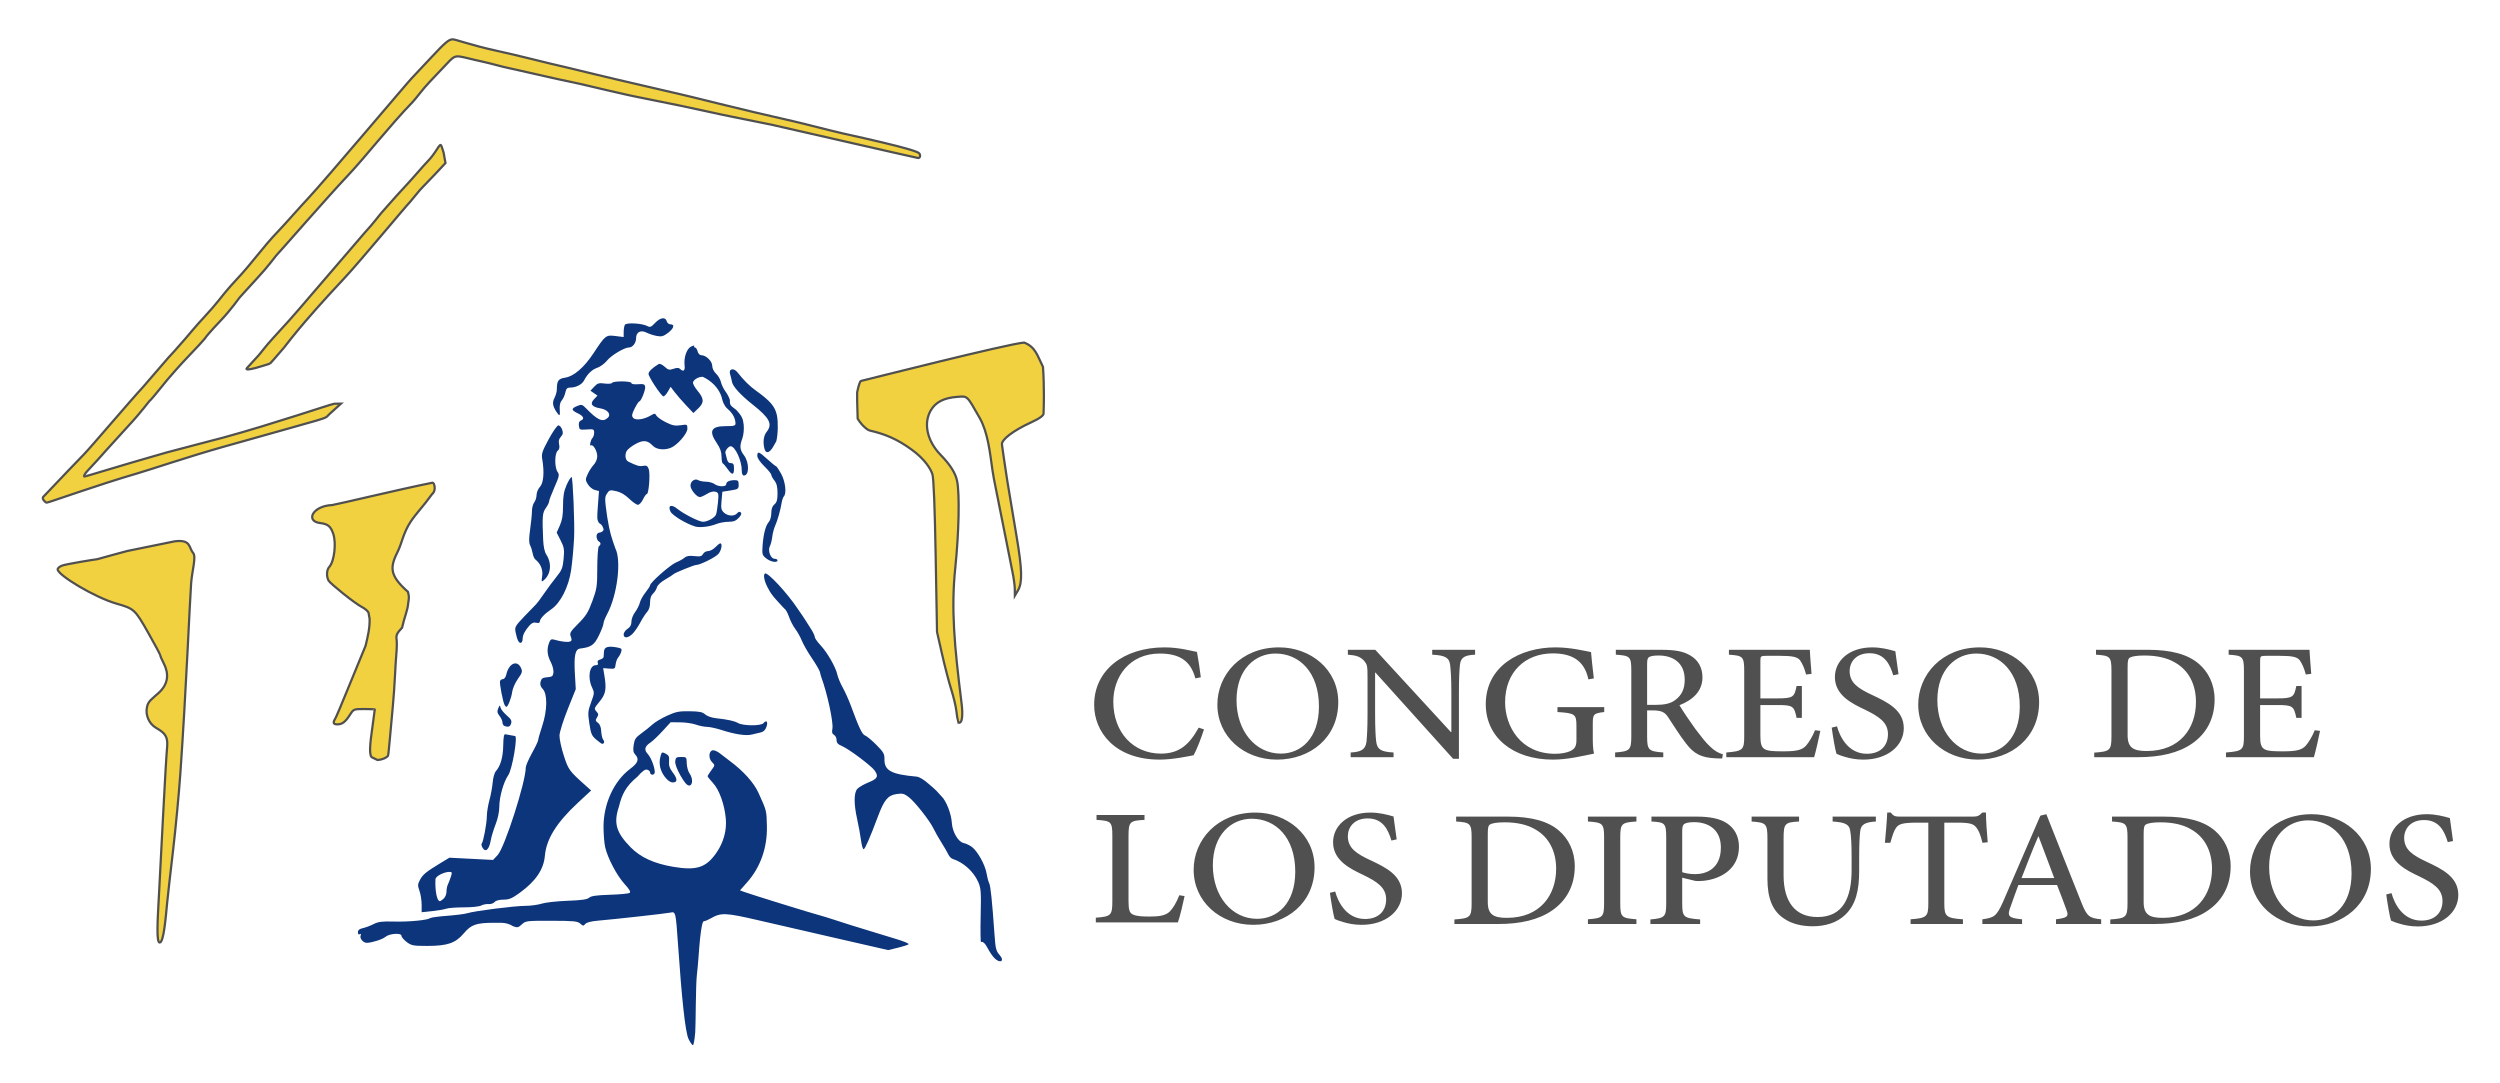
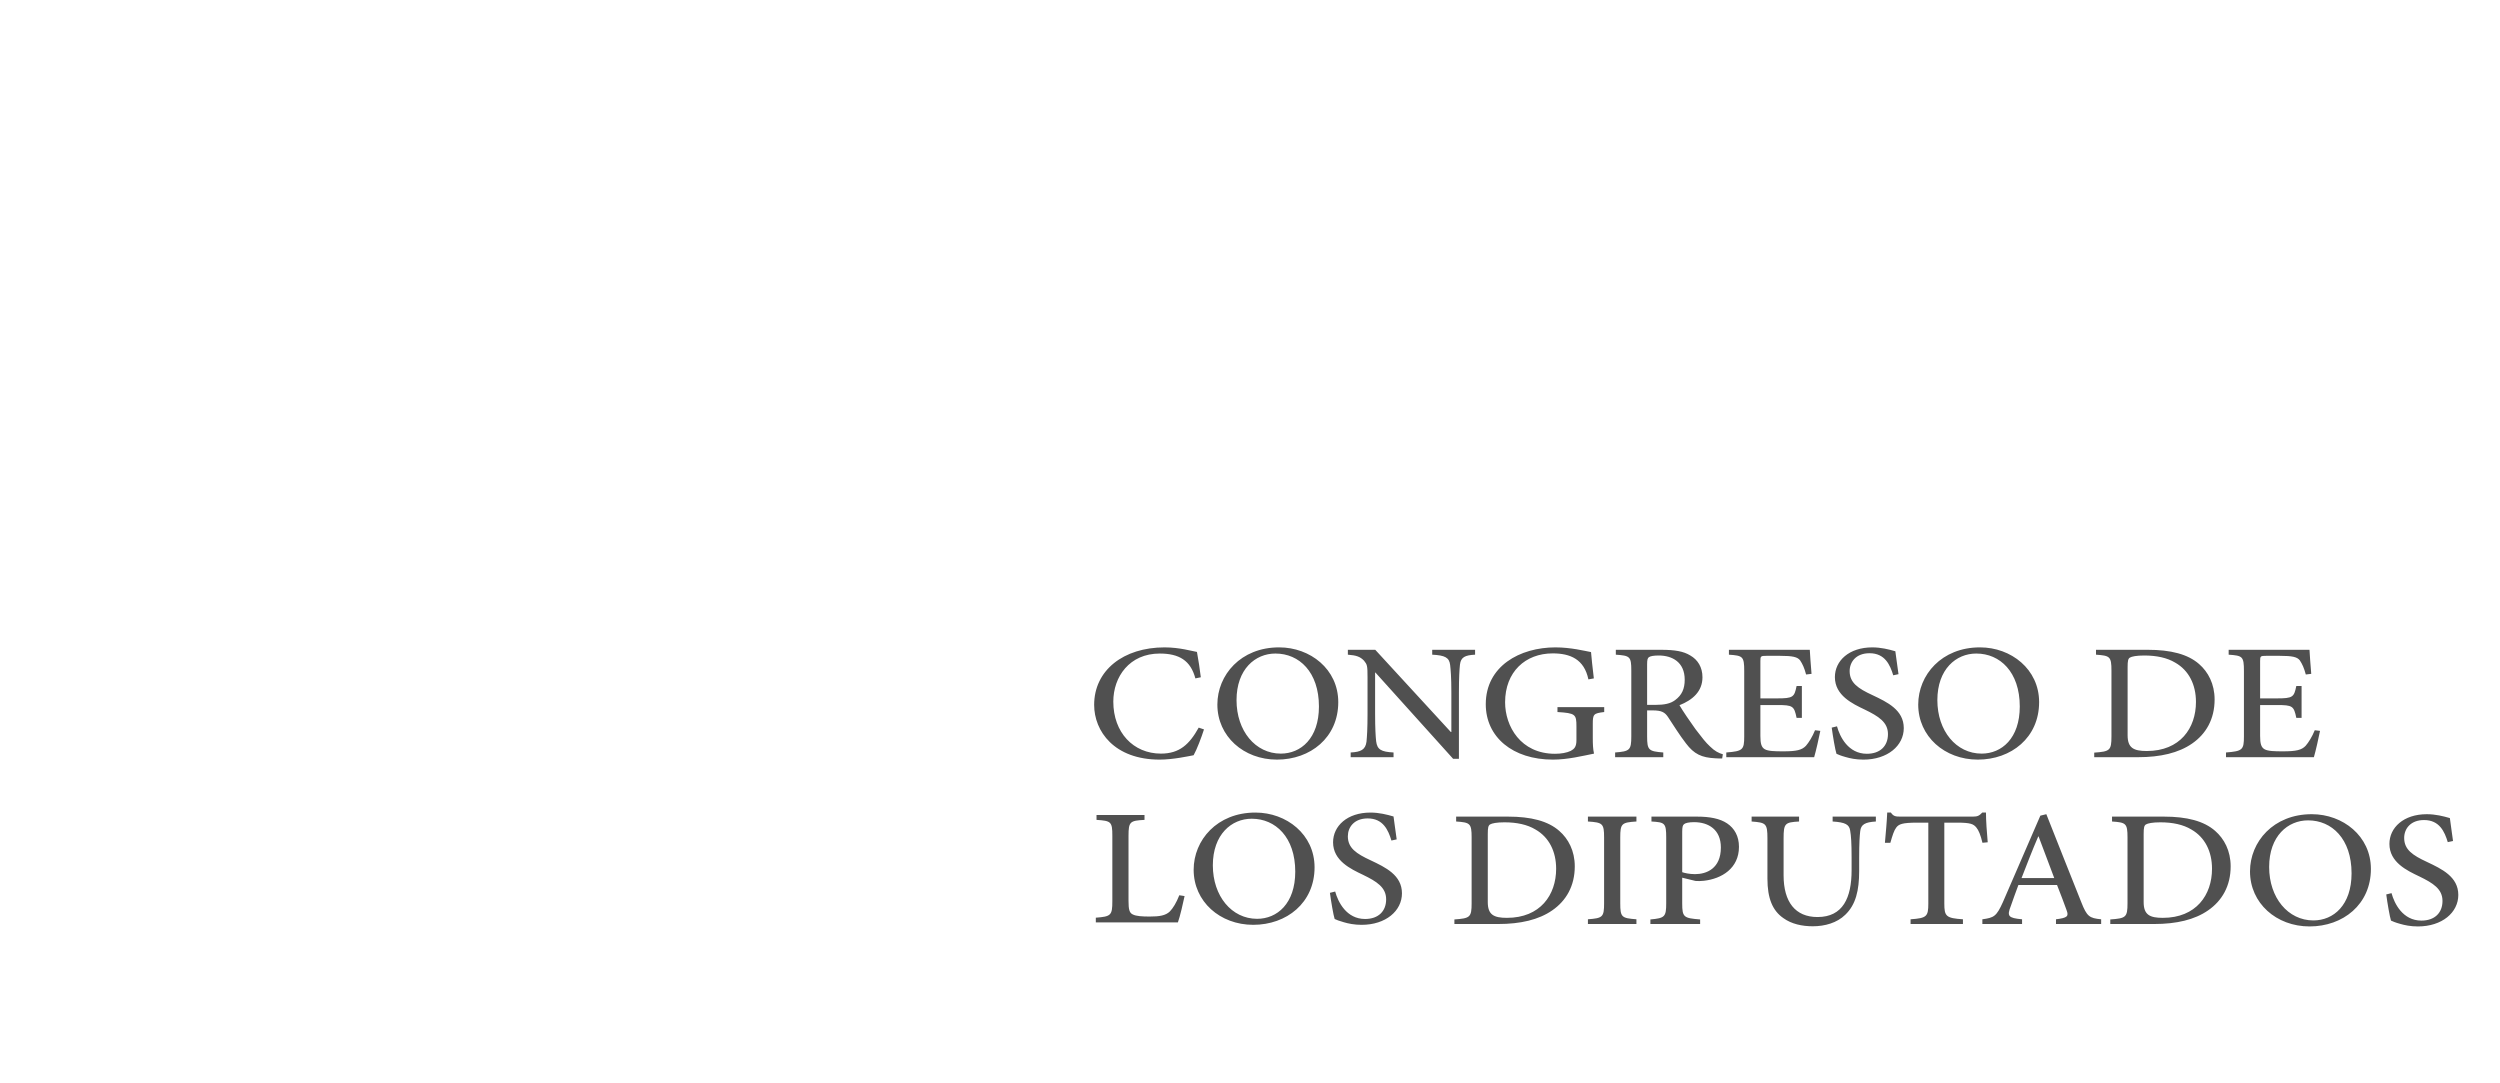
<svg xmlns="http://www.w3.org/2000/svg" width="600" height="260" version="1.1" viewBox="0 0 600 260">
-   <path d="m64.827 87.25c-0.712 0.233-6.661 2.234-5.522 1.039l2.686-2.924c0.52-0.551 1.666-2.199 3.731-4.425 5.535-5.966 8.133-9.23 8.564-9.675l13.311-15.493c2.037-2.176 3.484-4.208 4.053-4.815 0.57-0.607 2.872-3.307 5.327-5.938 2.455-2.632 4.372-4.958 5.784-6.431 1.413-1.472 2.202-2.978 2.476-3.327 0.627-0.8 0.551-0.745 1.214 1.308l0.466 2.559-2.559 2.741c-1.978 2.081-3.716 3.808-3.947 4.179l-2.091 2.522c-0.464 0.367-12.133 14.419-15.57 18.079-11.326 12.063-14.35 16.591-14.59 16.779-0.13 0.101-2.365 2.81-3.334 3.822zm-24.687 21.301c4.634-1.261 10.874-2.824 13.547-3.557 11.933-3.27 25.486-7.931 26.57-8.105l1.577-0.016-2.848 2.579c-1.328 1.27 1.667 0.122-25.818 7.908-7.826 2.217-17.111 5.346-20.154 6.233-9.86 2.872-21.349 7.043-21.803 7.043-0.289 0-1.22-0.93-0.866-1.35l3.043-3.195c0.297-0.354 5.962-6.238 6.754-7.048 1.646-1.683 11.335-13.105 14.136-16.103l6.046-7.003c1.999-2.126 3.93-4.435 4.186-4.686 0.256-0.25 2.386-2.921 4.77-5.451 2.384-2.53 4.358-5.175 4.476-5.276 0.118-0.102 1.104-1.405 2.819-3.227 4.249-4.513 6.228-7.674 10.232-11.847 1.854-1.933 4.94-5.5 7.216-7.927 3.99-4.256 23.943-27.922 24.79-28.752 0.228-0.223 2.283-2.412 4.565-4.862 3.455-3.71 4.338-4.458 5.271-4.471 0.617-8e-3 4.737 1.483 10.425 2.72s11.685 2.823 12.99 3.102c2.601 0.555 14.199 3.469 23.192 5.494 3.152 0.71 6.383 1.512 7.688 1.782 2.119 0.439 14.433 3.647 27.381 6.543 2.609 0.583 9.2 2.334 12.026 2.956 16.458 3.623 18.038 4.457 18.298 4.811 0.352 0.478 0.138 1.153-0.339 1.069-1.176-0.206-33.172-7.554-35.107-7.979-1.304-0.286-5.395-1.112-9.091-1.835-3.696-0.723-9.358-2.033-12.836-2.741-3.478-0.708-8.37-1.699-10.87-2.201-2.5-0.502-5.632-1.29-7.045-1.581-1.413-0.291-5.366-1.328-8.953-2.051-3.587-0.723-7.559-1.706-9.081-2.015-1.522-0.308-3.735-0.878-5.257-1.18-1.522-0.302-4.397-1.134-6.136-1.51-6.195-1.336-6.235-1.938-7.957-0.296l-4.843 5.108c-1.692 1.773-3.361 4.081-4.048 4.79-5.539 5.716-11.457 13.323-15.56 17.66-4.998 5.283-16.808 18.858-17.189 19.192-0.116 0.101-2.171 2.897-4.548 5.428-2.377 2.531-4.154 4.614-4.287 4.715-0.133 0.101-1.898 2.746-4.597 5.58-2.7 2.834-3.202 3.569-3.314 3.67-0.203 0.184 0.587-0.301-4.848 5.353-1.587 1.651-3.895 4.312-4.537 5.065-0.643 0.753-3.764 4.678-4.062 4.902-0.542 0.408-1.66 2.288-5.74 6.671l-4.872 5.36c-0.47 0.559-3.508 3.952-4.383 4.824-0.876 0.872-1.041 1.439-0.959 1.516 0.128 0.119 7.375-2.235 19.949-5.813zm189.8 64.618c-0.098-0.286-0.284-1.433-0.412-2.546-0.129-1.113-0.682-3.432-1.229-5.153s-1.539-5.53-2.204-8.466l-1.21-5.337-0.324-18.22c-0.212-11.901-0.483-18.706-0.781-19.623-0.451-1.383-1.851-3.607-4.812-5.791-3.612-2.685-6.685-3.899-10.294-4.719-0.122 0-1.522-0.709-2.832-2.829-0.059-2.989-0.153-3.475-0.124-6.332 0.292-1.44 0.672-2.663 0.905-2.719 1.66-0.397 35.218-8.901 39.17-9.215 2.792 1.077 3.178 3.195 4.521 5.82 0.346 4.785 0.207 9.721 0.136 11.241-0.016 0.392-0.719 1.061-2.966 2.087-4.331 1.978-7.211 4.182-7.012 5.335 0.075 0.451 0.704 5.209 1.27 8.65 0.566 3.442 1.558 9.37 2.202 13.175 1.378 8.136 1.469 11.291 0.381 13.142l-0.757 1.288-0.016-1.58c-8e-3 -0.869-0.271-2.774-0.582-4.233-0.311-1.459-1.209-5.966-1.995-10.014-0.786-4.049-1.68-8.521-1.986-9.938-0.307-1.417-0.671-3.405-0.811-4.417-0.595-4.308-1.125-9.085-3.046-12.455-3.156-5.536-2.859-5.257-5.409-5.071-3.161 0.231-5.149 1.24-6.31 3.2-1.844 3.114-0.924 7.361 2.319 10.704 2.341 2.414 3.584 4.382 3.973 6.291 0.637 3.128 0.443 12.335-0.439 20.862-1.029 9.942-0.196 18.73 1.469 32.15 0.438 3.217 0.104 4.563-0.194 4.84-0.298 0.277-0.474 0.24-0.599-0.13zm-140.46 8.69c-1.034-0.212-0.712-3.108-0.05-7.75 0.332-2.315 0.515-3.761 0.515-3.825 0-0.067-1.142-0.116-2.537-0.116-2.511 0-2.546 0.016-3.42 1.38-1.109 1.732-1.853 2.3-3.012 2.3-0.99 0-1.135-0.388-0.515-1.385 0.218-0.352 1.536-3.455 2.928-6.896 1.392-3.442 3.351-8.208 4.354-10.593 0.561-2.362 1.018-4.198 0.963-6.467-0.116-0.564-0.182-1.072-0.251-1.406-0.075-0.362-0.88-1.043-1.404-1.307-1.958-0.985-7.802-5.772-8.182-6.433-0.559-0.973-0.488-2.599 0.143-3.282 1.245-1.347 1.735-5.826 0.943-8.041-0.632-1.77-1.265-2.272-3.162-2.513-3.546-0.449-1.766-4.126 2.917-4.307 1.904-0.323 16.098-3.767 24.134-5.377 0.339 0 0.968 1.815-0.124 2.724-2.32 3.2-3.842 4.636-5.192 6.688-1.712 2.602-2.167 5.285-2.973 6.909-1.921 3.869-2.303 5.751 2.343 9.877 0.341 1.148 0.262 1.477 0.067 2.767-0.133 1.741-0.959 3.434-1.462 5.828l-0.769 0.884c-0.495 0.57-0.697 1.218-0.567 1.822 0.11 0.516 0.102 2.215-0.084 4.136-0.183 1.921-0.339 7.191-0.823 12.252-0.484 5.061-1 11.539-1.147 11.695-0.391 0.416-1.259 0.887-2.511 0.976zm-51.38 33.885c0.533-10.075 1.649-32.575 1.998-36.318 0.24-2.569-0.361-3.423-2.619-4.723-1.77-1.019-2.609-3.181-2.203-4.993 0.253-1.435 1.261-2.005 2.808-3.415 2.394-2.202 2.483-4.658 1.169-7.191-0.434-0.838-0.791-1.665-0.791-1.837 0-0.172-1.308-2.619-2.906-5.436-3.161-5.572-3.352-5.748-7.568-6.951-5.28-1.506-14.15-6.879-14.15-8.234 0-0.284 0.489-0.692 1.087-0.908 1.036-0.373 7.472-1.421 8.418-1.532 1.709-0.448 6.371-1.787 7.2-1.968 1.749-0.348 2.266-0.467 11.359-2.317 4.013-0.512 3.345 1.483 4.452 2.779 0.793 0.929-0.262 4.272-0.484 7.312-0.334 4.589-1.182 25.515-2.585 45.641-0.339 4.859-1.132 13.223-1.763 18.588-0.631 5.365-1.258 10.913-1.393 12.33-0.366 3.841-0.847 9.651-1.803 9.651-0.831 0-0.493-5.483-0.228-10.479z" fill="#f1d140" stroke="#505050" stroke-width=".537" />
-   <path d="m133.55 98.85c-0.924-1.403-1.044-2.268-0.465-3.374 0.305-0.583 0.556-1.5 0.56-2.036 8e-3 -2.071 0.355-2.555 1.99-2.799 2.075-0.308 4.554-2.445 6.809-5.868 2.848-4.323 2.963-4.413 5.263-4.128l1.971 0.244 6e-3 -1.246c3e-3 -0.686 0.138-1.452 0.3-1.705 0.358-0.56 4.109-0.352 5.327 0.295 0.711 0.379 0.952 0.287 1.899-0.719 1.245-1.322 2.514-1.508 2.804-0.412 0.107 0.411 0.509 0.74 0.897 0.74 1.109 0 0.822 0.982-0.6 2.059-1.092 0.827-1.528 0.944-2.691 0.728-0.764-0.142-1.858-0.499-2.431-0.793-1.413-0.725-2.527-0.141-2.527 1.325 0 1.151-0.832 2.234-1.717 2.234-1.098 0-4.242 1.881-5.258 3.145-0.574 0.715-1.627 1.491-2.34 1.725-1.252 0.411-2.394 1.51-3.187 3.067-0.471 0.926-1.908 1.675-3.227 1.682-0.821 6e-3 -1.041 0.218-1.254 1.208-0.141 0.661-0.526 1.504-0.853 1.873-0.382 0.429-0.557 1.192-0.489 2.128 0.121 1.676-0.024 1.789-0.786 0.626zm49.931 8.884c-0.428-1.583-0.233-3.143 0.51-4.08 1.484-1.872 0.745-3.316-3.354-6.562-2.876-2.277-4.748-4.324-4.954-5.416-0.11-0.584-0.319-1.435-0.464-1.891-0.405-1.272 0.856-1.584 1.764-0.437 1.525 1.928 2.891 3.285 4.393 4.365 3.534 2.541 4.643 3.846 5.087 5.984 0.33 1.588 0.257 4.601-0.15 6.201-0.016 0.059-0.37 0.685-0.788 1.388-0.873 1.469-1.717 1.654-2.043 0.447zm-5.457 5.168c0-2.361-1.578-5.786-2.678-5.81-0.486-8e-3 -1.393 1.13-1.254 1.578 0.075 0.249 0.241 0.91 0.364 1.47 0.152 0.693 0.461 1.018 0.964 1.018 0.596 0 0.739 0.251 0.739 1.296 0 1.615-0.45 1.642-1.546 0.092-0.469-0.662-0.983-1.259-1.144-1.327-0.161-0.067-0.297-0.818-0.3-1.666-3e-3 -1.093-0.33-2.017-1.119-3.171-2.011-2.946-1.407-4.109 2.133-4.109 1.994 0 2.348-0.098 2.337-0.648-0.024-0.969-0.395-2.208-1.926-3.527-0.808-0.696-1.184-1.817-1.333-2.516-0.606-2.477-2.725-4.31-4.612-5.154-0.982 0-2.047 0.586-2.312 1.271-0.123 0.318 0.331 1.197 1.075 2.081 1.587 1.885 1.62 2.857 0.146 4.259l-1.143 1.087-1.748-1.85c-0.961-1.018-2.191-2.433-2.733-3.146l-0.985-1.296-0.694 1.2c-0.382 0.66-0.858 1.147-1.059 1.082-0.592-0.191-3.55-4.676-3.55-5.383 0-0.558 0.975-1.496 2.471-2.376 0.23-0.136 0.859 0.158 1.397 0.652 0.857 0.788 1.12 0.851 2.127 0.502 0.833-0.288 1.264-0.283 1.568 0.024 0.788 0.781 1.243 0.445 1.095-0.811-0.229-1.942 0.516-4.076 1.594-4.568 0.516-0.236 0.845-0.277 0.73-0.092-0.115 0.185-0.034 0.335 0.179 0.335 0.213 0 0.494 0.417 0.622 0.925 0.138 0.548 0.501 0.925 0.889 0.925 1.139 0 2.621 1.444 2.621 2.554 0 0.602 0.372 1.367 0.913 1.871 0.502 0.468 1.028 1.37 1.168 2.004 0.14 0.634 0.631 1.654 1.089 2.267 0.458 0.612 0.936 1.531 1.06 2.04 0.067 0.302-0.142 0.754 0.254 1.318 0.273 0.387 1.104 0.864 1.43 1.227 1.172 1.302 1.493 1.978 1.636 3.448 0.1 1.04-0.034 2.418-0.314 3.193-0.711 1.977-0.637 2.734 0.409 4.14 1.272 1.711 1.246 4.812-0.042 4.812-0.339 0-0.52-0.423-0.52-1.217zm-11.189 13.452c-2.169-0.642-5.501-2.667-5.931-3.603-0.669-1.457 0.206-1.806 1.634-0.651 1.566 1.266 5.237 3.125 6.17 3.125 1.099 0 2.84-0.965 3.139-1.74 0.14-0.361 0.351-1.682 0.469-2.934 0.197-2.099 0.151-2.297-0.587-2.53-0.523-0.165-1.237 0.016-2.052 0.515-0.688 0.423-1.448 0.767-1.69 0.767-0.787 0-2.27-1.794-2.27-2.747 0-1.074 1.071-1.816 1.885-1.305 0.297 0.187 1.127 0.346 1.845 0.357 0.719 8e-3 1.631 0.262 2.03 0.561 0.933 0.701 2.819 0.719 2.819 0.034 0-0.596 0.794-0.965 2.082-0.965 0.749 0 0.902 0.184 0.902 1.082 0 1.02-0.113 1.1-1.958 1.39l-1.958 0.308-0.192 2.143c-0.164 1.839-0.084 2.246 0.583 2.867 0.93 0.867 2.505 0.943 3.165 0.153 0.327-0.391 0.597-0.451 0.861-0.19 0.263 0.261 0.107 0.674-0.497 1.311-0.669 0.707-1.256 0.93-2.449 0.93-0.862 0-2.134 0.229-2.826 0.506-1.687 0.68-4.031 0.961-5.174 0.623zm17.058 7.66c-0.961-0.774-1.021-0.984-0.873-3.052 0.202-2.816 0.741-4.871 1.499-5.701 0.331-0.363 0.593-1.295 0.593-2.112 0-1.004 0.233-1.661 0.746-2.096 0.581-0.493 0.746-1.092 0.746-2.708 0-1.513-0.203-2.328-0.746-3.015-0.411-0.518-0.746-1.134-0.746-1.369 0-0.236-0.755-1.164-1.679-2.063-1.022-0.995-1.679-1.967-1.679-2.483 0-1.198 0.369-1.074 2.445 0.818 1.006 0.916 1.931 1.666 2.057 1.666 0.126 0 0.675 0.813 1.22 1.808 1.008 1.839 1.351 4.707 0.65 5.428-0.188 0.193-0.42 0.851-0.516 1.462-0.273 1.746-1.003 4.338-1.563 5.557-0.283 0.612-0.597 1.812-0.701 2.665-0.104 0.853-0.364 1.876-0.578 2.273-0.553 1.027 0.189 3.016 1.126 3.016 0.39 0 0.709 0.166 0.709 0.37 0 0.668-1.657 0.385-2.71-0.465zm-53.77 4.27c0.24-1.49-0.387-3.042-1.615-3.992-0.263-0.204-0.563-0.87-0.665-1.481-0.102-0.61-0.376-1.48-0.61-1.933-0.315-0.615-0.315-1.598 8e-3 -3.887 0.237-1.685 0.431-3.656 0.431-4.381-3.2e-4 -0.725 0.246-1.641 0.547-2.036 0.301-0.395 0.553-1.208 0.56-1.805 6e-3 -0.597 0.374-1.469 0.816-1.936 0.861-0.909 1.079-3.542 0.548-6.602-0.228-1.311-0.05-1.863 1.541-4.812 0.989-1.832 2.039-3.332 2.334-3.332 0.295 0 0.697 0.453 0.893 1.007 0.28 0.791 0.216 1.162-0.305 1.734-0.47 0.516-0.594 1.04-0.424 1.803 0.166 0.747 0.067 1.222-0.338 1.551-0.752 0.62-0.775 4.01-0.034 5.061 0.493 0.698 0.423 1.044-0.741 3.692-0.707 1.607-1.287 3.146-1.29 3.419-3e-3 0.274-0.356 0.988-0.786 1.586-0.81 1.129-0.882 1.979-0.638 7.556 0.067 1.651 0.343 2.955 0.739 3.555 1.401 2.123 1.138 4.785-0.614 6.229-0.537 0.442-0.573 0.34-0.358-0.997zm19.555 13.971c0-0.402 0.42-1.005 0.932-1.338 0.656-0.427 0.933-0.94 0.933-1.732 0-0.619 0.393-1.641 0.873-2.271 0.481-0.63 0.994-1.645 1.142-2.256 0.148-0.611 0.762-1.726 1.365-2.477 0.602-0.752 1.095-1.516 1.095-1.7 0-0.657 4.834-4.924 6.225-5.494 0.781-0.32 1.71-0.838 2.064-1.15 0.46-0.406 1.128-0.513 2.342-0.378 1.401 0.157 1.764 0.067 2.074-0.506 0.206-0.383 0.76-0.696 1.23-0.696 0.47 0 1.248-0.417 1.73-0.926 0.482-0.508 1.015-0.925 1.184-0.925 0.57 0 0.289 1.658-0.424 2.507-0.682 0.812-4.405 2.676-5.34 2.674-0.54-1e-3 -5.221 1.91-5.491 2.242-0.103 0.126-0.985 0.69-1.96 1.252-1.061 0.612-1.861 1.369-1.992 1.884-0.12 0.474-0.539 1.15-0.93 1.502-0.477 0.428-0.712 1.133-0.712 2.132 0 0.943-0.258 1.773-0.702 2.256-0.387 0.421-1.115 1.546-1.619 2.502-0.504 0.956-1.322 2.161-1.816 2.677-1.089 1.139-2.204 1.251-2.204 0.221zm-25.311 1.568c-0.197-0.365-0.475-1.282-0.618-2.037-0.247-1.308-0.148-1.49 2.111-3.871 1.304-1.374 2.559-2.67 2.788-2.878 0.23-0.208 1.101-1.378 1.937-2.6 0.836-1.222 2.178-3.032 2.983-4.023 1.281-1.577 1.493-2.116 1.699-4.319 0.209-2.23 0.127-2.732-0.715-4.396l-0.951-1.879 0.764-1.715c0.567-1.272 0.764-2.492 0.762-4.722-1e-3 -2.305 0.194-3.459 0.839-4.944 0.463-1.065 1.009-1.94 1.214-1.943 0.306-6e-3 0.775 11.38 0.601 14.615-0.138 2.573-0.407 5.505-0.695 7.588-0.568 4.096-2.542 8.02-4.798 9.54-1.646 1.109-2.722 2.272-2.74 2.96-8e-3 0.302-0.315 0.395-0.861 0.259-0.608-0.151-1.074 0.042-1.648 0.702-1.084 1.237-1.606 2.262-1.606 3.151 0 1.019-0.631 1.322-1.067 0.513zm-3.239 15.425c-0.412-0.66-1.306-5.309-1.116-5.804 0.097-0.255 0.42-0.463 0.719-0.463 0.298 0 0.651-0.491 0.783-1.093 0.595-2.69 2.603-3.592 3.525-1.583 0.392 0.854 0.308 1.151-0.746 2.635-0.664 0.935-1.273 2.333-1.38 3.171-0.177 1.381-1.019 3.534-1.383 3.534-0.085 0-0.266-0.178-0.401-0.397zm-0.075 4.963c-0.256-0.103-0.467-0.484-0.467-0.846 0-0.362-0.314-1.057-0.697-1.542-0.555-0.702-0.619-1.072-0.315-1.808 0.351-0.852 0.395-0.866 0.556-0.186 0.096 0.407 0.765 1.246 1.486 1.864 1.037 0.89 1.256 1.296 1.049 1.944-0.256 0.801-0.673 0.95-1.611 0.575zm22.014 3.264c-1.052-0.894-1.256-1.376-1.623-3.823-0.386-2.578-0.353-2.982 0.423-5.093 0.804-2.19 0.814-2.35 0.224-3.578-1.121-2.332-0.627-5.332 0.876-5.332 0.499 0 0.653-0.177 0.498-0.577-0.149-0.386 0.042-0.645 0.571-0.783 0.437-0.113 0.811-0.395 0.831-0.626 0.024-0.231 0.067-0.836 0.093-1.345 0.067-1.05 0.995-1.331 3.108-0.937 1.102 0.205 1.241 0.348 1.026 1.05-0.137 0.447-0.468 1.062-0.734 1.368-0.266 0.306-0.54 1.055-0.608 1.666-0.117 1.044-0.211 1.104-1.559 0.998l-1.435-0.113 0.256 1.507c0.596 3.504 0.397 4.684-1.098 6.495-1.329 1.609-1.371 1.739-0.779 2.388 0.528 0.579 0.551 0.806 0.143 1.453-0.415 0.66-0.383 0.838 0.228 1.282 0.47 0.341 0.735 1.031 0.785 2.046 0.042 0.842 0.261 1.754 0.49 2.027 0.383 0.458 0.218 1.004-0.293 0.968-0.12-8e-3 -0.76-0.475-1.421-1.038zm16.515 9.004c-1.155-1.503-1.528-3.191-1.079-4.889 0.298-1.126 0.364-1.164 1.246-0.717 0.78 0.395 0.914 0.696 0.822 1.843-0.084 1.012 0.138 1.694 0.839 2.606 1.213 1.578 1.234 2.461 0.067 2.461-0.578 0-1.238-0.455-1.889-1.303zm3.718-0.374c-0.862-1.53-1.318-2.785-1.244-3.424 0.103-0.883 0.279-1.008 1.423-1.008 1.274 0 1.306 0.034 1.34 1.52 0.024 0.836 0.313 1.914 0.653 2.396 0.879 1.245 0.824 2.933-0.095 2.933-0.491 0-1.139-0.754-2.075-2.416zm-47.537 17.271c-0.205-0.381-0.276-0.787-0.158-0.905 0.385-0.382 1.224-4.834 1.237-6.561 6e-3 -0.924 0.287-2.673 0.622-3.887 0.336-1.214 0.686-3.123 0.779-4.242 0.095-1.128 0.438-2.332 0.769-2.7 1.105-1.226 1.722-3.389 1.765-6.185 0.034-1.973 0.175-2.748 0.498-2.679 0.642 0.137 2.063 0.398 2.341 0.431 0.693 0.085-0.703 8.081-1.641 9.408-1.093 1.546-2.136 5.204-2.136 7.491 0 1.229-0.347 2.892-0.902 4.317-0.496 1.275-1.015 2.984-1.152 3.798-0.387 2.291-1.295 3.062-2.022 1.714zm-9.287 12.295c0.375-0.336 0.682-1.089 0.682-1.671 0-0.582 0.146-1.347 0.323-1.701 0.177-0.354 0.499-1.184 0.714-1.846 0.35-1.078 0.315-1.203-0.335-1.203-1.303 0-3.311 1.044-3.347 1.74-0.143 2.758 0.357 5.294 1.044 5.294 0.131 0 0.544-0.276 0.919-0.612zm-5.286 1.429c0-1.009-0.232-2.487-0.515-3.284-0.454-1.276-0.442-1.59 0.093-2.608 0.689-1.308 1.489-1.972 4.778-3.965l2.304-1.396 10.483 0.536 1.104-1.174c1.675-1.78 6.743-17.569 6.743-21.009 0-0.418 0.671-1.971 1.492-3.453 0.821-1.482 1.492-2.897 1.492-3.146 0-0.249 0.435-1.767 0.967-3.373 1.237-3.739 1.293-7.638 0.127-8.87-0.545-0.576-0.692-1.071-0.518-1.756 0.197-0.775 0.495-0.974 1.604-1.066 1.184-0.098 1.379-0.25 1.483-1.151 0.067-0.571-0.228-1.701-0.653-2.51-0.849-1.617-0.975-3.093-0.393-4.612 0.305-0.796 0.543-0.944 1.212-0.75 1.658 0.48 3.236 0.669 3.796 0.456 0.449-0.171 0.494-0.422 0.205-1.175-0.332-0.868-0.165-1.159 1.815-3.15 1.835-1.843 2.369-2.702 3.355-5.387 1.081-2.946 1.173-3.558 1.178-7.876 3e-3 -2.575 0.163-4.93 0.357-5.234 0.638-0.57 0.54-0.892-0.188-1.369-0.601-0.91-0.373-1.966 0.425-1.966 0.372 0 1.047-0.466 0.911-0.867-0.387-1.145-0.599-1.029-1.092-1.447-0.508-0.77-0.475-1.253-0.259-4.163l0.258-3.493-0.989-0.247c-0.544-0.136-1.293-0.742-1.664-1.347-0.635-1.036-0.638-1.181-0.059-2.461 0.34-0.748 0.994-1.761 1.456-2.252 0.495-0.527 0.839-1.36 0.839-2.035 0-1.242-0.969-2.925-1.498-2.6-0.44 0.271-0.114-1.329 0.371-1.809 0.21-0.208 0.382-0.775 0.382-1.261 0-0.823-0.12-0.874-1.772-0.759-1.692 0.117-1.777 0.076-1.89-0.897-0.075-0.665 0.085-1.097 0.467-1.243 0.962-0.366 0.666-1.078-0.721-1.735-1.604-0.759-1.64-1.143-0.161-1.751 1.066-0.439 1.215-0.397 2.189 0.602 2.779 2.853 3.975 3.36 5.189 2.197 0.837-0.802-0.067-1.943-1.782-2.23-2.09-0.349-2.603-1.079-1.546-2.196l0.828-0.875-0.845-0.587-0.845-0.587 0.911-0.968c0.789-0.838 1.122-0.94 2.48-0.757 0.865 0.117 1.67 0.051 1.794-0.15 0.315-0.504 4.657-0.466 4.657 0.042 0 0.245 0.614 0.354 1.577 0.277 1.301-0.103 1.601-3e-3 1.714 0.569 0.145 0.726-0.985 3.564-1.417 3.564-0.137 0-0.631 0.756-1.096 1.68-0.698 1.387-0.763 1.78-0.37 2.249 0.566 0.676 2.541 0.421 4.185-0.54 0.983-0.574 1.074-0.573 1.409 0.024 0.197 0.348 1.219 1.063 2.272 1.587 1.55 0.773 2.22 0.908 3.533 0.712 1.596-0.238 1.62-0.225 1.62 0.838 0 1.188-2.468 4.001-4.034 4.598-1.604 0.612-3.408 0.386-4.283-0.536-1.258-1.325-2.299-1.415-4.194-0.364-0.92 0.51-1.849 1.254-2.064 1.653-0.507 0.94-0.308 2.203 0.402 2.549 2.053 1 2.666 1.174 3.543 1.008 0.801-0.152 1.054-8e-3 1.348 0.758 0.404 1.056 0.034 5.996-0.447 5.996-0.169 0-0.586 0.583-0.927 1.296-0.341 0.712-0.888 1.296-1.216 1.296-0.328 0-1.274-0.657-2.102-1.461-0.992-0.963-2.052-1.582-3.106-1.815-1.486-0.328-1.644-0.287-2.214 0.575-0.57 0.864-0.567 1.259 0.05 5.609 0.619 3.852 1.079 5.052 1.949 7.538 1.509 2.889 0.478 11.231-1.948 15.758-0.492 0.918-0.894 1.947-0.894 2.288 0 0.34-0.494 1.633-1.099 2.871-1.125 2.305-1.846 2.809-4.482 3.134-1.225 0.151-1.534 1.664-1.271 6.221l0.203 3.517-1.927 4.812c-1.06 2.647-1.95 5.479-1.979 6.293-0.034 0.814 0.43 2.98 1.02 4.812 1.102 3.423 1.31 3.711 5.181 7.166l1.393 1.244-3.155 2.93c-5.133 4.767-7.592 8.704-7.943 12.721-0.29 3.33-2.214 6.149-6.116 8.967-1.791 1.293-2.491 1.583-3.83 1.583-1.028 0-1.818 0.215-2.121 0.577-0.265 0.317-0.915 0.535-1.444 0.484-0.529-0.051-1.329 0.106-1.777 0.348-0.46 0.25-2.274 0.442-4.172 0.442-1.846 0-3.746 0.144-4.221 0.321-0.475 0.176-1.996 0.439-3.381 0.585l-2.518 0.264v-1.834zm137.41 12.781c-0.431-0.454-1.084-1.409-1.451-2.122-0.685-1.332-1.28-1.912-1.696-1.657-0.131 0.076-0.173-2.762-0.093-6.316 0.131-5.854 0.067-6.619-0.606-8.144-1.117-2.505-3.53-4.68-6.099-5.496-0.361-0.115-0.83-0.588-1.039-1.052-0.209-0.463-0.959-1.759-1.666-2.878-0.707-1.12-1.557-2.619-1.89-3.332-0.874-1.87-4.502-6.478-5.983-7.599-1.091-0.827-1.497-0.925-2.928-0.712-2.048 0.305-2.962 1.408-4.436 5.35-1.926 5.148-3.091 7.826-3.436 7.892-0.189 0.034-0.474-0.933-0.635-2.155-0.161-1.222-0.571-3.47-0.912-4.997-0.836-3.74-0.823-6.407 0.034-7.348 0.368-0.404 1.579-1.1 2.691-1.548 2.165-0.872 2.45-1.438 1.442-2.866-0.794-1.125-6.224-5.187-7.819-5.848-0.979-0.407-1.299-0.76-1.299-1.441 0-0.496-0.277-1.056-0.616-1.244-0.454-0.253-0.556-0.639-0.387-1.482 0.288-1.431-1.233-8.527-2.634-12.28-0.114-0.305-0.27-0.879-0.346-1.275-0.075-0.397-0.941-1.895-1.921-3.332-0.98-1.436-2.073-3.339-2.43-4.228-0.357-0.889-1.064-2.157-1.572-2.818-0.508-0.661-1.193-1.986-1.522-2.946-0.33-0.96-0.831-1.834-1.114-1.941-1.329-1.484-3.057-3.125-3.795-4.698-0.945-1.589-1.361-3.417-0.85-3.731 0.636-0.391 5.377 4.723 7.876 8.493 1.964 2.785 2.087 3.185 3.331 5.072 0.414 0.675 0.753 1.441 0.754 1.704 7.1e-4 0.264 0.617 1.14 1.371 1.948 1.654 1.774 3.659 5.273 4.028 7.028 0.147 0.705 0.739 2.122 1.313 3.15 0.575 1.028 1.468 3.027 1.986 4.442 1.894 5.175 2.685 6.825 3.38 7.051 0.386 0.126 1.592 1.127 2.681 2.225 1.751 1.766 1.978 2.17 1.959 3.498-0.034 2.695 1.633 3.594 7.688 4.136 0.681 0.059 1.789 0.726 2.941 1.764 1.854 1.54 2.005 1.805 3.061 2.969 1.124 1.048 2.35 4.187 2.478 6.347 0.131 2.212 1.53 4.604 2.846 4.865 0.566 0.113 1.476 0.554 2.023 0.98 1.367 1.067 3.142 4.299 3.466 6.309 0.148 0.916 0.433 1.975 0.632 2.353 0.328 0.621 0.704 4.227 1.258 12.084 0.258 3.675 0.376 4.154 1.257 5.162 1.309 1.498 0.067 2.122-1.326 0.661zm-73.338 19.501c-0.817-1.676-1.653-9.945-2.527-22.549-0.554-7.987-0.576-8.083-1.807-7.816-1.041 0.226-12.951 1.554-17.399 1.94-1.689 0.147-2.773 0.429-3.071 0.8-0.413 0.515-0.536 0.506-1.201-0.091-0.648-0.582-1.508-0.666-6.91-0.678-5.986-8e-3 -6.198 8e-3 -7.111 0.864-0.84 0.783-1.065 0.831-2.102 0.442-1.504-0.933-2.611-0.824-4.479-0.827-4.343 3e-3 -5.558 0.419-7.324 2.513-2 2.37-3.944 3.042-8.794 3.04-3.385-1e-3 -3.799-0.085-4.942-0.946-0.686-0.519-1.247-1.189-1.247-1.487 0-0.753-2.941-0.549-3.854 0.267-0.65 0.582-3.306 1.424-4.49 1.424-0.839 0-1.725-1.054-1.461-1.737 0.156-0.405 0.089-0.516-0.203-0.337-0.277 0.17-0.437 0-0.437-0.465 0-0.524 0.342-0.806 1.197-0.994 0.658-0.144 1.809-0.578 2.557-0.964 1.103-0.57 2.019-0.686 4.864-0.61 3.597 0.096 8.063-0.327 8.726-0.828 0.205-0.155 2.048-0.405 4.096-0.555 2.048-0.151 4.23-0.433 4.849-0.627 1.721-0.54 11.275-1.75 13.887-1.759 1.275-3e-3 3.037-0.241 3.916-0.526 0.879-0.285 3.657-0.595 6.173-0.688 3.407-0.126 4.739-0.314 5.222-0.74 0.482-0.425 1.75-0.606 4.937-0.707 2.359-0.075 4.503-0.271 4.765-0.435 0.348-0.218 0.024-0.802-1.224-2.176-1.852-2.045-4.021-6.169-4.63-8.804-0.212-0.916-0.389-3.107-0.394-4.869-0.016-5.56 2.509-11.046 6.425-13.96 1.883-1.401 2.192-2.307 1.168-3.43-0.458-0.502-0.545-1.054-0.357-2.291 0.206-1.363 0.502-1.811 1.816-2.751 0.864-0.617 2.063-1.578 2.666-2.135 0.602-0.557 2.197-1.513 3.543-2.124 2.11-0.959 2.855-1.107 5.402-1.069 2.362 0.034 3.11 0.186 3.73 0.758 0.453 0.418 1.552 0.799 2.64 0.919 2.79 0.306 4.391 0.656 5.222 1.144 1.206 0.708 5.544 0.738 6.125 0.042 0.734-0.877 1.154-0.347 0.715 0.902-0.259 0.739-0.715 1.177-1.376 1.323-0.543 0.12-1.507 0.348-2.142 0.507-1.39 0.347-3.98-0.042-7.194-1.074-1.309-0.422-2.903-0.769-3.543-0.772-0.64-3e-3 -1.835-0.246-2.656-0.539-0.821-0.294-2.524-0.541-3.786-0.55l-2.294-0.016-1.954 2.129c-1.075 1.171-2.388 2.415-2.919 2.764-1.363 0.898-1.546 1.728-0.605 2.737 0.784 0.84 1.673 3.151 1.673 4.351 0 0.333-0.252 0.605-0.56 0.605-0.308 0-0.56-0.231-0.56-0.512 0-0.281-0.317-0.594-0.704-0.696-0.504-0.131-1.166 0.345-2.331 1.677-2.811 2.3-3.746 4.309-4.439 7.161-1.335 3.981-0.699 6.212 2.786 9.778 2.362 2.416 5.63 3.918 10.216 4.694 5.629 0.953 7.899 0.214 10.4-3.388 1.692-2.437 2.488-5.329 2.241-8.139-0.3-3.416-1.561-6.938-3.065-8.567-0.718-0.777-1.305-1.515-1.305-1.64 0-0.124 0.406-0.771 0.902-1.439 0.898-1.208 0.899-1.216 0.163-1.945-0.903-0.896-0.808-2.66 0.152-2.841 0.361-0.067 1.143 0.264 1.735 0.737 0.592 0.474 1.639 1.276 2.325 1.783 3.291 2.43 5.827 5.244 6.934 7.695 1.993 4.413 1.933 4.176 2.02 8.04 0.115 5.098-1.554 9.822-4.736 13.417l-1.719 1.942 1.006 0.379c1.368 0.517 16.488 5.203 17.885 5.544 0.616 0.15 2.63 0.772 4.476 1.383 1.846 0.61 4.616 1.482 6.154 1.937 1.538 0.455 3.217 0.969 3.73 1.143 0.513 0.174 2.419 0.756 4.236 1.294 1.817 0.538 3.16 1.105 2.984 1.262-0.176 0.157-1.352 0.535-2.615 0.841l-2.295 0.556-11.878-2.72c-6.533-1.496-15.194-3.49-19.247-4.432-7.876-1.83-8.998-1.879-11.395-0.493-0.678 0.393-1.445 0.713-1.703 0.713-0.323 0-0.61 1.302-0.921 4.164-0.248 2.29-0.455 6.213-0.758 8.656-0.303 2.443-0.269 12.271-0.402 13.856-0.133 1.585-0.369 2.96-0.525 3.055-0.156 0.096-0.638-0.554-1.072-1.444z" fill="#0d357b" stroke-width=".005" />
  <path d="m279.51 155.37c-9.869 0-16.913 5.497-16.913 13.801 0 6.316 4.81 13.137 15.733 13.137 3.163 0 6.914-0.817 8.137-1.051 0.759-1.326 1.9-4.328 2.49-6.199l-1.267-0.43c-2.235 4.016-4.596 6.239-9.066 6.239-6.621 0-11.431-5.069-11.431-12.477 0-5.965 3.883-11.539 11.137-11.539 4.681 0 7.422 1.676 8.56 5.965l1.306-0.273c-0.253-2.183-0.546-3.86-0.925-6.082-1.181-0.195-4.176-1.09-7.761-1.09zm27.463 0c-9.194 0-14.804 6.627-14.804 13.723 0 7.642 6.327 13.215 14.298 13.215 8.013 0 14.717-5.263 14.717-13.801 0-7.915-6.745-13.137-14.168-13.137zm66.356 0c-8.604 0-16.745 4.521-16.745 13.645 0 7.876 6.451 13.293 16.109 13.293 3.543 0 7.171-0.896 9.87-1.441-0.253-1.092-0.294-2.339-0.294-3.742v-3.352c0-2.378 0.168-2.575 2.741-2.887v-1.168h-11.219v1.168c4.302 0.273 4.553 0.544 4.553 3.43v3.317c0 1.599-0.505 2.102-1.349 2.57-0.97 0.468-2.32 0.703-3.796 0.703-8.266 0-11.976-6.628-11.976-12.36 0-7.291 4.852-11.735 11.431-11.735 4.218 0 7.548 1.404 8.56 6.239l1.306-0.234c-0.337-2.69-0.548-4.913-0.674-6.317-1.476-0.273-4.848-1.129-8.517-1.129zm76.028 0c-5.609 0-8.984 3.234-8.984 7.133 0 4.406 4.216 6.394 7.168 7.797 3.29 1.599 5.569 3.002 5.569 5.887 0 2.846-1.857 4.719-5.063 4.719-4.471 0-6.494-4.095-7.168-6.59l-1.267 0.313c0.253 1.949 0.846 5.42 1.141 6.278 0.422 0.195 1.053 0.47 2.192 0.781 1.054 0.312 2.487 0.621 4.259 0.621 5.82 0 9.702-3.352 9.702-7.563 0-4.367-3.967-6.238-7.51-7.914-3.458-1.599-5.482-2.962-5.482-5.77 0-2.183 1.521-4.289 4.769-4.289 3.711 0 4.935 2.805 5.694 5.301l1.262-0.274c-0.337-2.534-0.588-4.093-0.757-5.496-1.603-0.468-3.459-0.933-5.525-0.933zm25.82 0c-9.194 0-14.804 6.627-14.804 13.723 0 7.642 6.327 13.215 14.298 13.215 8.013 0 14.717-5.263 14.717-13.801 0-7.915-6.745-13.137-14.168-13.137zm-151.69 0.582v1.172c2.024 0.156 2.95 0.467 3.878 1.441 0.759 0.936 0.843 1.17 0.843 4.055v8.618c0 3.626-0.124 5.495-0.251 6.781-0.253 1.911-1.35 2.458-3.796 2.574v1.133h10.29v-1.133c-2.994-0.156-3.923-0.699-4.176-2.687-0.127-1.17-0.251-3.042-0.251-6.668v-9.825h0.082l18.643 20.7h1.392v-15.946c0-3.665 0.124-5.455 0.251-6.664 0.211-1.794 1.224-2.262 3.627-2.379v-1.172h-10.29v1.172c3.037 0.156 4.091 0.664 4.302 2.457 0.127 1.131 0.294 2.921 0.294 6.586v9.516h-0.125l-18.137-19.731zm64.311 0v1.172c3.374 0.234 3.714 0.428 3.714 3.781v15.829c0 3.314-0.382 3.587-3.882 3.86v1.133h11.557v-1.133c-3.501-0.273-3.878-0.545-3.878-3.86v-6.239h1.306c2.193 0 2.955 0.467 3.714 1.598 1.265 1.91 2.784 4.367 4.302 6.317 1.94 2.573 3.751 3.43 7.125 3.586 0.506 0.039 1.013 0.039 1.561 0.039l0.169-1.012c-0.97-0.273-1.94-0.74-3.078-1.871-1.054-0.975-1.899-2.067-3.502-4.172-1.265-1.754-3.076-4.405-3.835-5.731 3.163-1.248 5.521-3.315 5.521-6.707 0-2.417-1.138-4.209-2.91-5.223-1.645-1.014-3.71-1.367-7-1.367zm27.143 0v1.172c3.332 0.234 3.671 0.39 3.671 3.938v15.672c0 3.236-0.337 3.548-4.302 3.86v1.133h21.086c0.38-1.248 1.226-4.952 1.479-6.317l-1.267-0.156c-0.633 1.56-1.475 2.923-2.192 3.742-0.97 1.014-2.234 1.324-5.439 1.324-2.067 0-3.588-0.036-4.431-0.504-0.801-0.468-1.055-1.328-1.055-3.2v-7.406h4.051c3.753 0 4.049 0.232 4.639 3.078h1.267v-7.641h-1.267c-0.548 2.651-0.802 2.965-4.682 2.965h-4.008v-8.969c0-1.17 0.087-1.246 1.479-1.246h3.204c3.079 0 4.218 0.271 4.851 1.09 0.59 0.897 1.014 1.792 1.435 3.391l1.306-0.156c-0.169-2.066-0.377-4.756-0.419-5.77zm88.099 0v1.172c3.332 0.234 3.709 0.428 3.709 3.82v15.789c0 3.392-0.38 3.626-4.133 3.898v1.094h10.545c5.314 0 9.701-1.016 12.949-3.278 3.332-2.3 5.396-5.849 5.396-10.567 0-3.743-1.559-6.625-3.709-8.496-2.699-2.378-6.793-3.434-12.318-3.434zm31.838 0v1.172c3.332 0.234 3.666 0.39 3.666 3.938v15.672c0 3.236-0.337 3.548-4.302 3.86v1.133h21.09c0.38-1.248 1.221-4.952 1.474-6.317l-1.262-0.156c-0.633 1.56-1.479 2.923-2.196 3.742-0.97 1.014-2.234 1.324-5.439 1.324-2.067 0-3.584-0.036-4.427-0.504-0.801-0.468-1.055-1.328-1.055-3.2v-7.406h4.047c3.754 0 4.049 0.232 4.639 3.078h1.267v-7.641h-1.267c-0.548 2.651-0.798 2.965-4.678 2.965h-4.008v-8.969c0-1.17 0.083-1.246 1.474-1.246h3.208c3.079 0 4.214 0.271 4.847 1.09 0.59 0.897 1.014 1.792 1.435 3.391l1.306-0.156c-0.169-2.066-0.377-4.756-0.419-5.77zm-228.79 0.899h0.043c5.651 0 10.415 4.407 10.415 12.711 0 7.642-4.345 11.305-9.153 11.305-6.115 0-10.627-5.46-10.627-12.829 0-7.447 4.513-11.188 9.321-11.188zm168.2 0h0.043c5.651 0 10.415 4.407 10.415 12.711 0 7.642-4.345 11.305-9.153 11.305-6.115 0-10.627-5.46-10.627-12.829 0-7.447 4.513-11.188 9.321-11.188zm-76.197 0.469c3.205 0 6.239 1.559 6.239 5.809 0 2.183-0.673 3.701-2.317 4.91-1.097 0.819-2.532 1.133-4.726 1.133h-1.98v-9.746c0-1.092 0.125-1.524 0.463-1.719 0.337-0.234 1.099-0.386 2.322-0.386zm116.54 0c2.952 0 5.483 0.545 7.423 1.715 3.29 1.871 4.976 5.301 4.976 9.434 0 6.277-3.794 11.774-11.807 11.774-3.163 0-4.596-0.74-4.596-3.781v-16.336c0-1.56 0.123-2.028 0.545-2.301 0.464-0.273 1.561-0.504 3.459-0.504zm-213.35 37.696c-9.194 0-14.804 6.627-14.804 13.723 0 7.642 6.327 13.219 14.298 13.219 8.013 0 14.721-5.263 14.721-13.801 0-7.915-6.75-13.141-14.172-13.141zm27.64 0c-5.609 0-8.984 3.238-8.984 7.137 0 4.406 4.22 6.394 7.173 7.797 3.29 1.599 5.564 3.002 5.564 5.887 0 2.846-1.853 4.719-5.058 4.719-4.471 0-6.498-4.095-7.173-6.59l-1.262 0.313c0.253 1.949 0.842 5.42 1.137 6.278 0.422 0.195 1.053 0.465 2.192 0.777 1.054 0.312 2.492 0.625 4.263 0.625 5.82 0 9.697-3.356 9.697-7.567 0-4.367-3.963-6.238-7.505-7.914-3.458-1.599-5.482-2.962-5.482-5.77 0-2.183 1.517-4.289 4.764-4.289 3.711 0 4.935 2.81 5.694 5.305l1.262-0.274c-0.337-2.534-0.588-4.093-0.757-5.496-1.603-0.468-3.459-0.938-5.525-0.938zm124.01 0c-0.085 2.183-0.338 4.794-0.549 7.25h1.306c0.506-1.793 0.886-2.962 1.392-3.625 0.633-0.858 1.475-1.207 5.102-1.207h2.616v19.415c0 3.119-0.379 3.508-4.259 3.781v1.133h12.568v-1.133c-4.049-0.273-4.47-0.701-4.47-3.781v-19.415h2.996c3.29 0 4.004 0.31 4.721 1.207 0.506 0.624 0.971 1.676 1.435 3.625l1.262-0.117c-0.211-2.339-0.419-5.3-0.419-7.133h-0.886c-0.717 0.741-1.097 0.972-2.235 0.972h-17.294c-1.265 0-1.771-0.04-2.404-0.972zm38.189 0.391-1.435 0.352-8.984 20.739c-1.56 3.47-2.15 3.743-4.933 4.133v1.133h9.529v-1.133c-3.332-0.312-3.668-0.739-2.698-3.195 0.548-1.599 1.141-3.199 1.816-5.032h9.278c0.928 2.378 1.726 4.444 2.274 6.004 0.591 1.521 0.212 1.872-2.529 2.223v1.133h10.839v-1.133c-2.826-0.273-3.415-0.663-4.764-4.094-2.784-6.94-5.651-14.228-8.392-21.129zm63.685 0c-9.194 0-14.804 6.627-14.804 13.723 0 7.642 6.327 13.215 14.298 13.215 8.013 0 14.717-5.263 14.717-13.801 0-7.915-6.745-13.137-14.168-13.137zm27.64 0c-5.609 0-8.984 3.234-8.984 7.133 0 4.406 4.216 6.394 7.168 7.797 3.29 1.599 5.569 3.002 5.569 5.887 0 2.846-1.857 4.719-5.063 4.719-4.471 0-6.494-4.095-7.168-6.59l-1.267 0.313c0.253 1.95 0.846 5.42 1.141 6.278 0.422 0.195 1.053 0.47 2.192 0.781 1.054 0.312 2.487 0.621 4.259 0.621 5.82 0 9.702-3.352 9.702-7.563 0-4.367-3.967-6.238-7.51-7.914-3.458-1.599-5.482-2.962-5.482-5.77 0-2.183 1.521-4.289 4.769-4.289 3.711 0 4.935 2.805 5.694 5.301l1.262-0.269c-0.337-2.534-0.588-4.097-0.757-5.5-1.603-0.468-3.459-0.933-5.525-0.933zm-319.28 0.195v1.168c3.501 0.234 3.796 0.429 3.796 3.82v15.716c0 3.392-0.337 3.665-3.965 3.938v1.129h19.698c0.464-1.209 1.351-5.03 1.604-6.317l-1.267-0.196c-0.717 1.833-1.519 3.119-2.278 3.898-1.012 0.975-2.488 1.211-4.808 1.211-1.813 0-3.247-0.077-4.09-0.508-0.801-0.39-1.012-1.168-1.012-3.273v-15.598c0-3.431 0.381-3.625 3.839-3.82v-1.168zm86.309 0.386v1.172c3.332 0.234 3.714 0.429 3.714 3.82v15.789c0 3.392-0.38 3.626-4.133 3.898v1.094h10.541c5.314 0 9.701-1.016 12.949-3.278 3.332-2.3 5.4-5.845 5.4-10.562 0-3.743-1.563-6.629-3.714-8.5-2.699-2.378-6.788-3.434-12.313-3.434zm31.626 0v1.172c3.543 0.234 3.882 0.467 3.882 3.859v15.75c0 3.353-0.34 3.587-3.882 3.859v1.133h11.643v-1.133c-3.543-0.273-3.882-0.467-3.882-3.859v-15.75c0-3.392 0.34-3.626 3.882-3.859v-1.172zm15.249 0v1.172c3.205 0.195 3.541 0.351 3.541 3.859v15.75c0 3.275-0.337 3.587-3.796 3.898v1.094h11.937v-1.094c-3.922-0.312-4.302-0.506-4.302-3.859v-6.16l3.204 0.781c0.506 0.042 1.31 0.041 1.984-0.043 4.26-0.468 8.435-2.963 8.435-8.149 0-2.573-1.098-4.444-2.828-5.613s-4.176-1.637-7.255-1.637zm24.038 0v1.172c3.416 0.273 3.796 0.429 3.796 4.055v9.668c0 4.718 1.224 7.679 3.839 9.473 1.94 1.404 4.47 1.949 7.043 1.949 2.91 0 5.817-0.816 7.8-2.765 2.53-2.417 3.333-5.849 3.333-10.489v-3.195c0-3.587 0.124-5.264 0.251-6.356 0.169-1.637 1.184-2.184 3.757-2.34v-1.172h-10.376v1.172c3.037 0.195 4.005 0.702 4.215 2.223 0.211 1.209 0.337 2.886 0.337 6.434v3.039c0 6.589-2.065 11.231-8.18 11.231-5.314 0-8.141-3.587-8.141-10.02v-8.852c0-3.626 0.34-3.86 3.714-4.055v-1.172zm86.499 0v1.172c3.332 0.234 3.714 0.429 3.714 3.82v15.789c0 3.392-0.38 3.626-4.133 3.898v1.094h10.545c5.314 0 9.697-1.016 12.944-3.278 3.332-2.3 5.4-5.845 5.4-10.562 0-3.743-1.563-6.629-3.714-8.5-2.699-2.378-6.788-3.434-12.313-3.434zm-206.49 0.508h0.043c5.651 0 10.42 4.407 10.42 12.711 0 7.642-4.345 11.309-9.153 11.309-6.115 0-10.627-5.46-10.627-12.829 0-7.447 4.509-11.192 9.317-11.192zm253.52 0.391h0.043c5.651 0 10.415 4.407 10.415 12.711 0 7.642-4.345 11.305-9.153 11.305-6.115 0-10.627-5.455-10.627-12.824 0-7.447 4.513-11.192 9.321-11.192zm-147.36 0.43c3.458 0 6.451 1.754 6.451 6.082 0 5.069-3.458 6.395-6.2 6.395-1.35 0-2.53-0.274-3.078-0.469v-9.707c0-1.131 0.125-1.598 0.463-1.832 0.295-0.273 1.184-0.469 2.365-0.469zm-45.483 0.039c2.952 0 5.483 0.545 7.423 1.715 3.29 1.871 4.976 5.301 4.976 9.434 0 6.277-3.799 11.778-11.812 11.778-3.163 0-4.596-0.745-4.596-3.786v-16.336c0-1.56 0.128-2.024 0.549-2.297 0.464-0.273 1.561-0.508 3.459-0.508zm157.41 0c2.952 0 5.483 0.545 7.423 1.715 3.29 1.871 4.976 5.301 4.976 9.434 0 6.277-3.799 11.778-11.812 11.778-3.163 0-4.596-0.745-4.596-3.786v-16.336c0-1.56 0.128-2.024 0.549-2.297 0.464-0.273 1.561-0.508 3.459-0.508zm-29.304 3.391h0.082l3.757 9.981h-7.847c1.265-3.236 2.574-6.667 4.008-9.981z" fill="#505050" />
</svg>